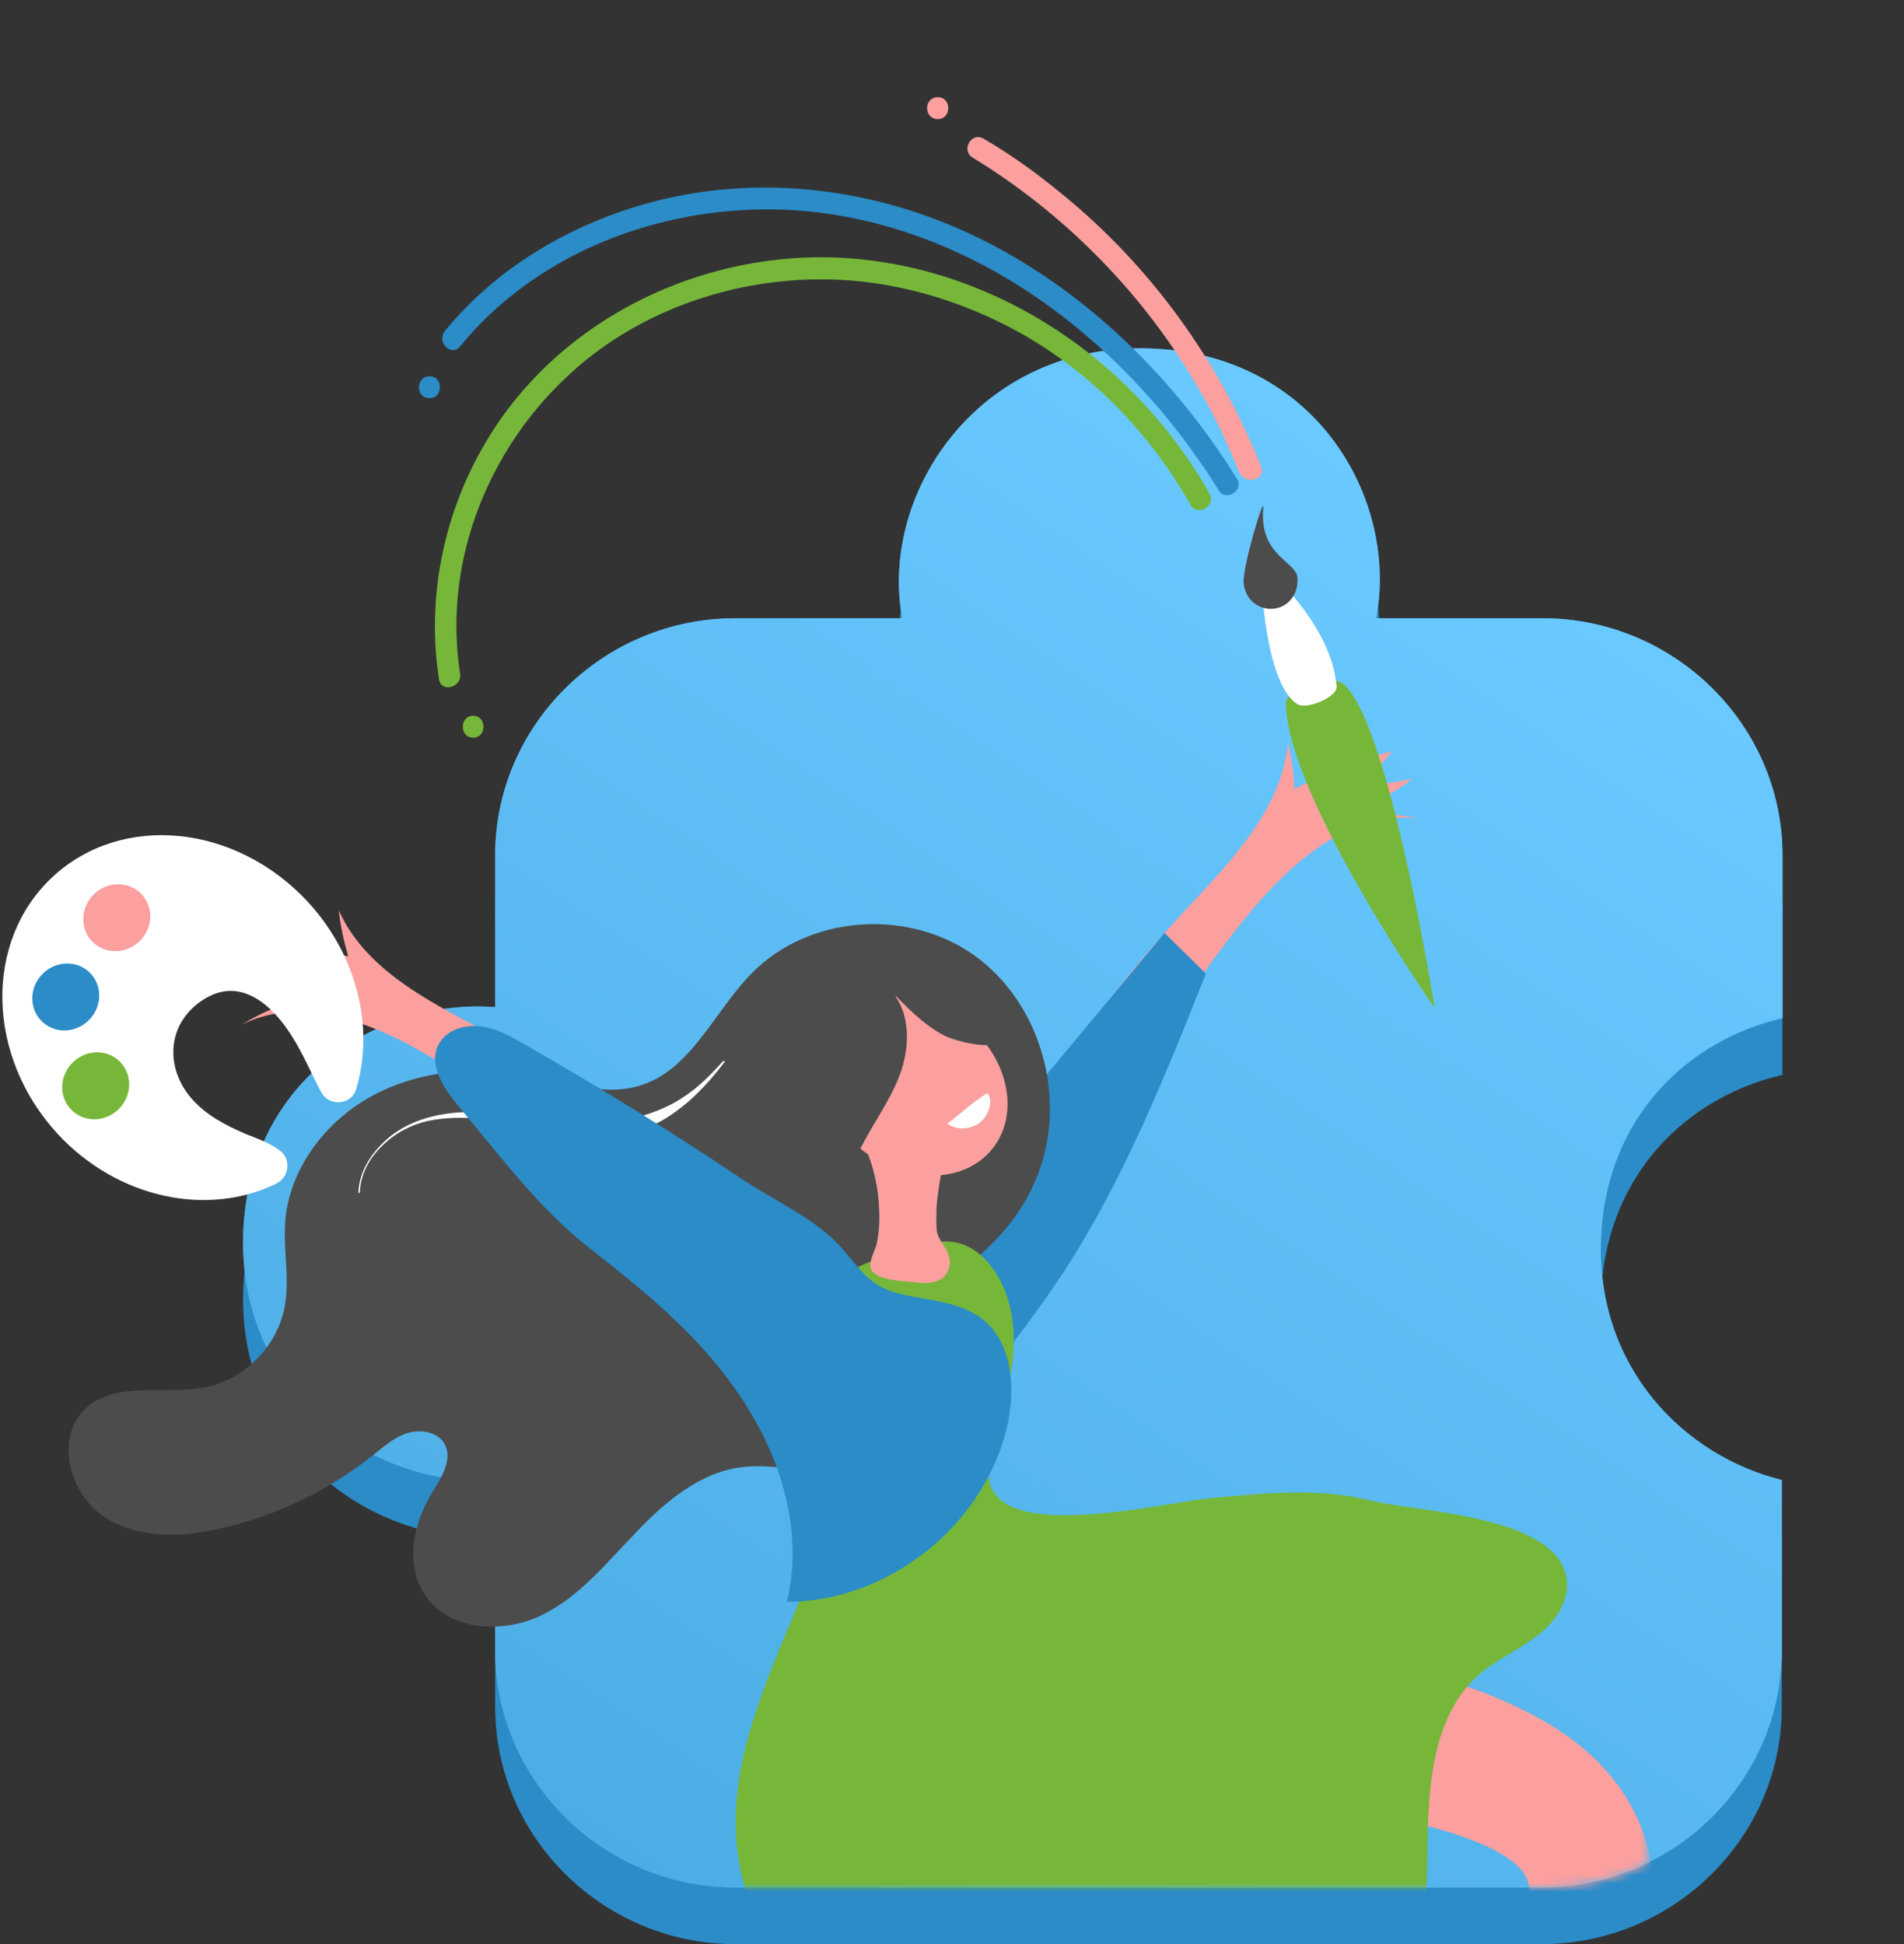
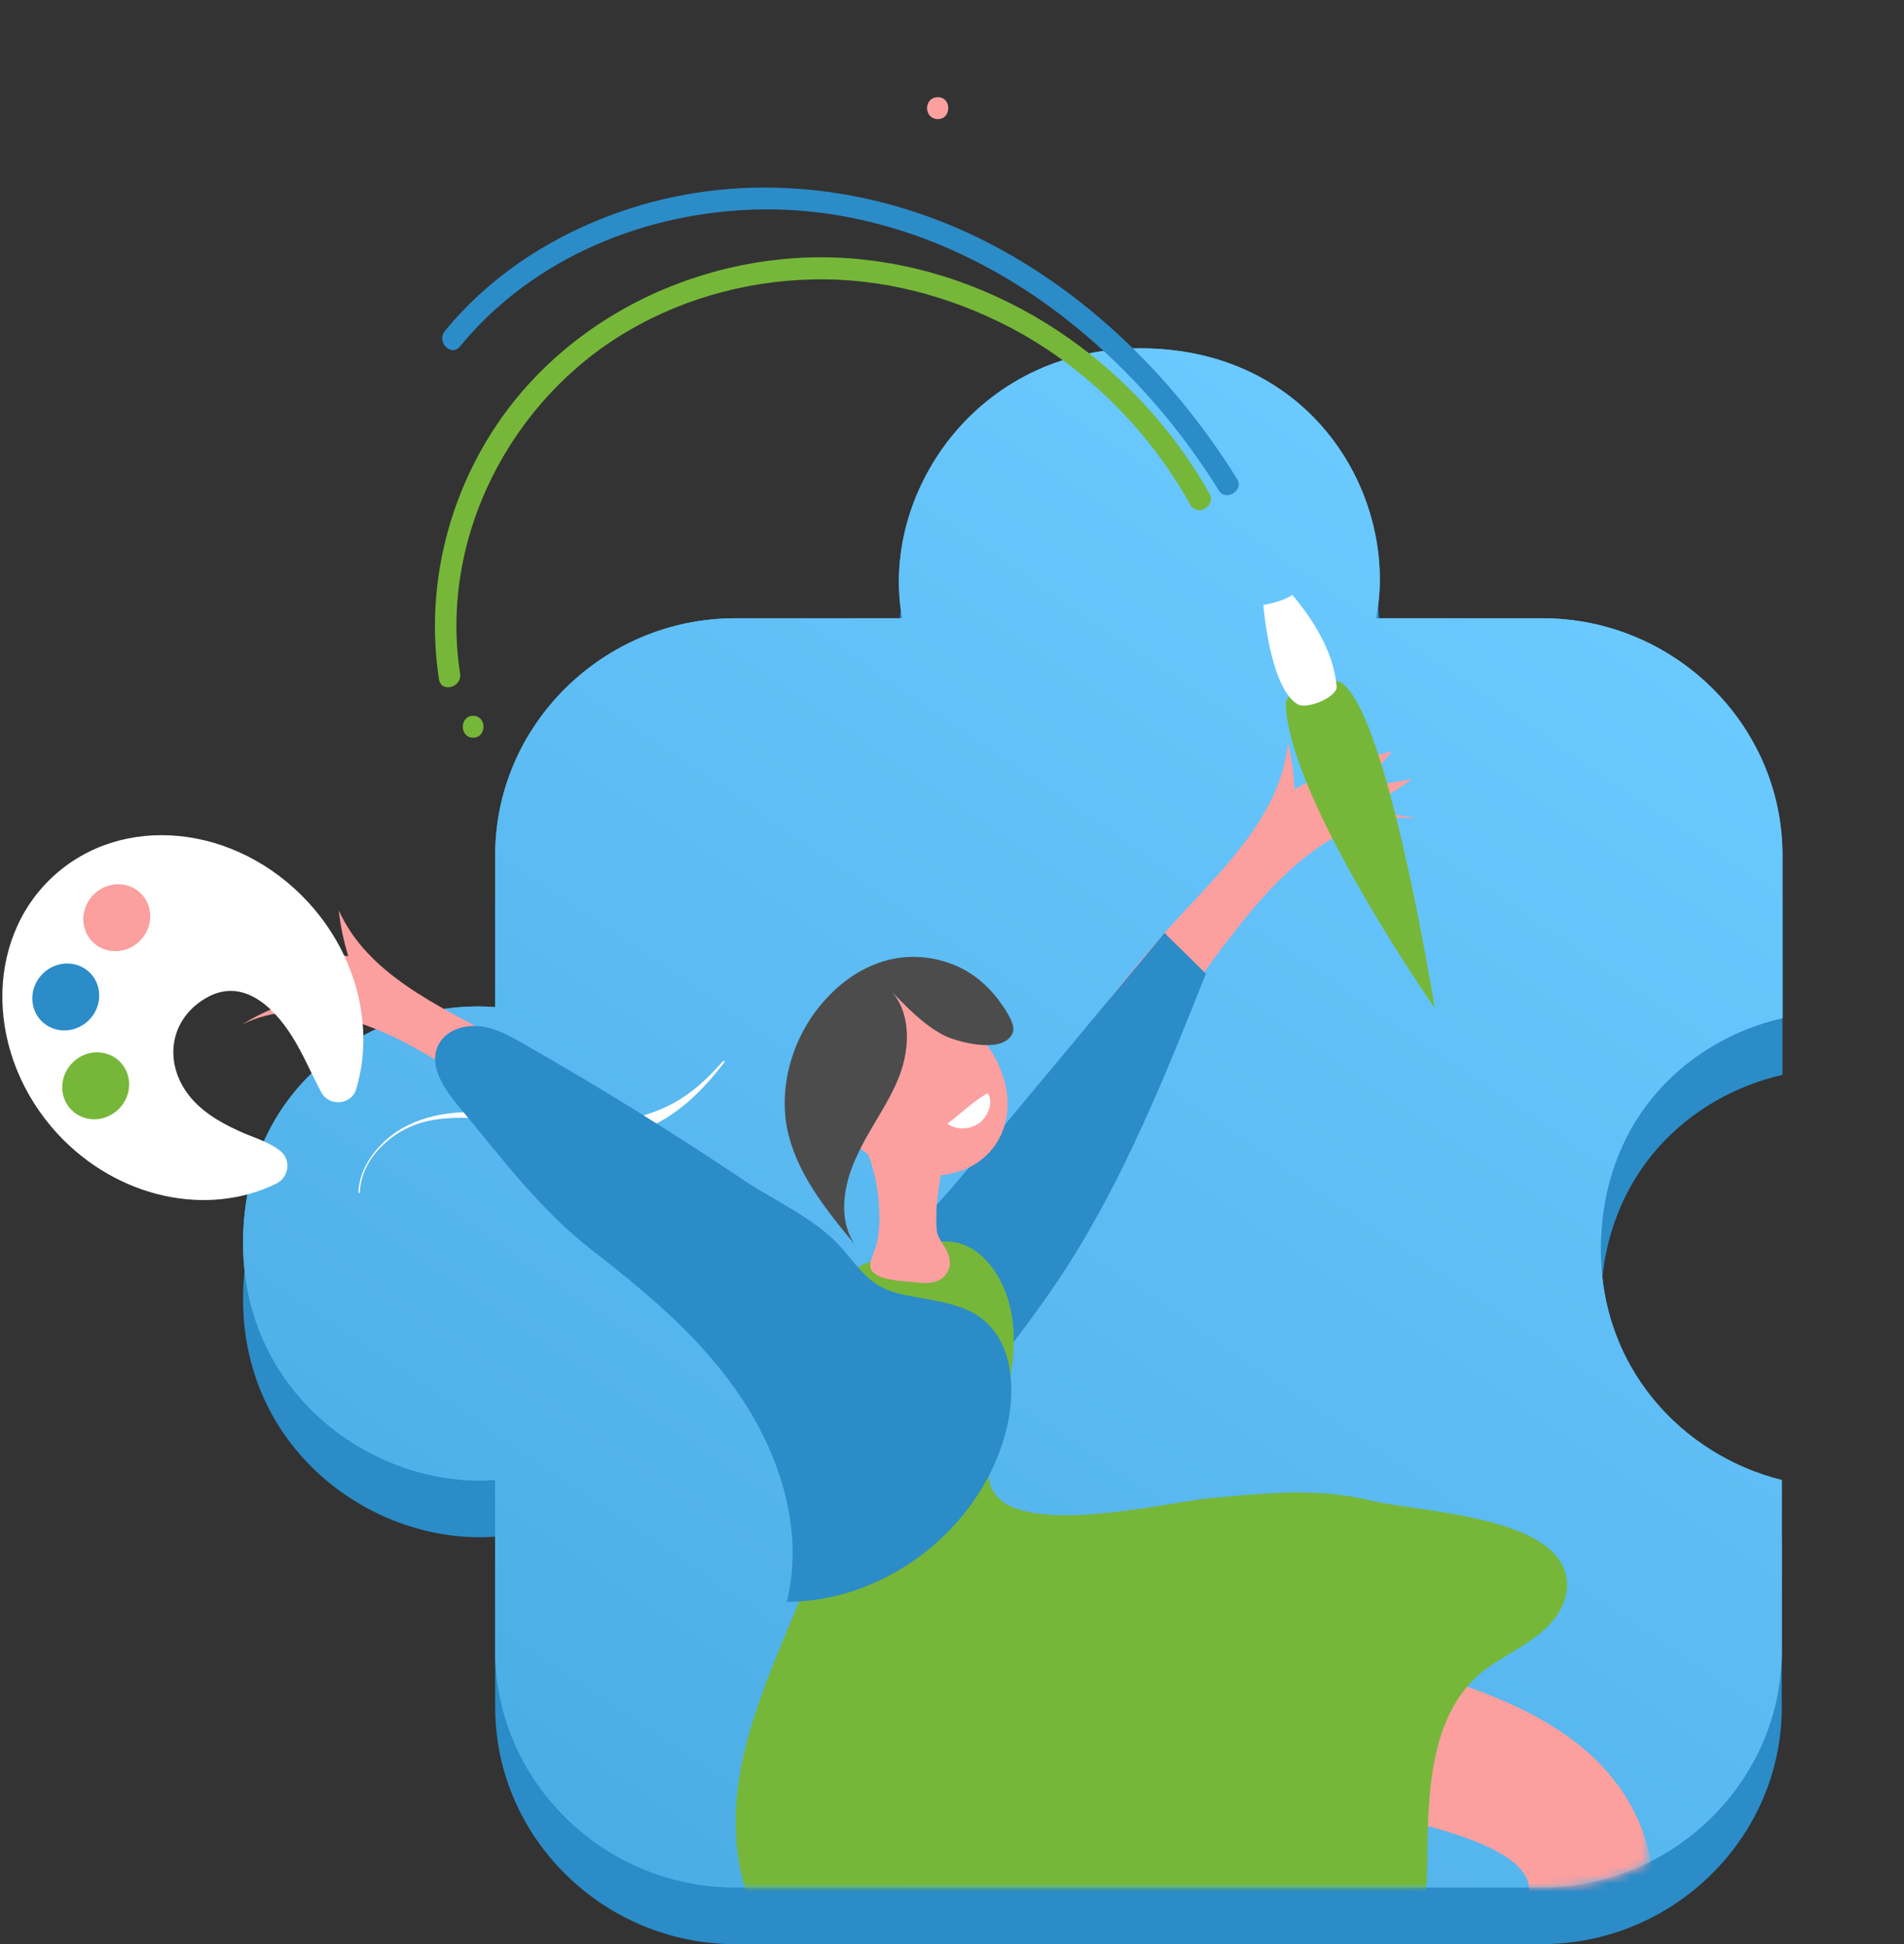
<svg xmlns="http://www.w3.org/2000/svg" width="235" height="240" viewBox="0 0 235 240" fill="none">
  <rect x="0" y="0" width="235" height="240" fill="#333333" stroke="none" />
  <path d="M220 132.687V112.55C220 96.491 206.645 83.321 190.361 83.321H169.855C172.612 68.792 162.531 50.609 141.766 50.014C121.088 49.42 108.767 67.433 111.265 82.811C111.265 82.981 111.352 83.151 111.352 83.321H90.759C74.475 83.321 61.12 96.491 61.12 112.55V131.328C46.99 130.223 30.619 140.079 30.016 159.367C29.413 178.824 46.042 190.804 61.12 189.7V210.771C61.12 226.83 74.475 240 90.759 240H190.275C206.559 240 219.914 226.83 219.914 210.771V189.7C207.851 186.726 197.081 175.85 197.598 160.131C198.115 144.752 208.541 135.321 220 132.687Z" fill="#2B8CC8" />
  <path d="M220 125.687V105.55C220 89.491 206.645 76.321 190.361 76.321H169.855C172.612 61.792 162.531 43.609 141.766 43.014C121.088 42.42 108.767 60.432 111.265 75.811C111.265 75.981 111.352 76.151 111.352 76.321H90.759C74.475 76.321 61.12 89.491 61.12 105.55V124.328C46.99 123.223 30.619 133.079 30.016 152.367C29.413 171.824 46.042 183.804 61.12 182.7V203.771C61.12 219.83 74.475 233 90.759 233H190.275C206.559 233 219.914 219.83 219.914 203.771V182.7C207.851 179.726 197.081 168.85 197.598 153.131C198.115 137.752 208.541 128.321 220 125.687Z" fill="#4AABE3" />
  <path d="M220 125.687V105.55C220 89.491 206.645 76.321 190.361 76.321H169.855C172.612 61.792 162.531 43.609 141.766 43.014C121.088 42.42 108.767 60.432 111.265 75.811C111.265 75.981 111.352 76.151 111.352 76.321H90.759C74.475 76.321 61.12 89.491 61.12 105.55V124.328C46.99 123.223 30.619 133.079 30.016 152.367C29.413 171.824 46.042 183.804 61.12 182.7V203.771C61.12 219.83 74.475 233 90.759 233H190.275C206.559 233 219.914 219.83 219.914 203.771V182.7C207.851 179.726 197.081 168.85 197.598 153.131C198.115 137.752 208.541 128.321 220 125.687Z" fill="url(#paint0_linear_747_17406)" />
  <mask id="mask0_747_17406" style="mask-type:luminance" maskUnits="userSpaceOnUse" x="-4" y="77" width="208" height="156">
    <path d="M203.425 77.481H-3.447V232.515L99.298 232.999H188.474H190.84C195.025 232.999 199.158 232.065 202.936 230.264L203.425 230.031V77.481Z" fill="white" />
  </mask>
  <g mask="url(#mask0_747_17406)">
    <path d="M113.972 157.623C123.562 142.062 133.243 126.501 145.612 113.099C151.438 106.803 158.161 100.236 158.967 91.691C159.415 93.58 159.684 95.559 159.774 97.448C163.449 95.289 167.572 93.67 171.785 92.771C170.082 95.109 167.662 96.818 164.883 97.718C168.02 97.178 171.157 96.728 174.294 96.189C171.606 98.168 168.558 99.787 165.242 100.776C168.468 100.236 171.785 100.326 175.011 101.046C166.496 99.967 159.057 106.713 153.679 113.369C149.825 118.136 146.239 123.173 143.102 128.48C139.965 133.607 137.187 138.914 134.139 144.131C128.851 153.035 122.756 161.4 115.944 169.136L113.972 157.623Z" fill="#FB9F9F" />
    <path d="M143.73 115.168C145.433 116.877 147.136 118.496 148.839 120.205C143.819 132.798 138.71 145.57 131.36 156.903C128.313 161.581 124.817 166.078 121.411 170.485C120.336 171.925 119.081 173.454 117.378 174.083C114.061 175.432 110.117 172.914 108.683 169.586C104.112 159.242 113.075 152.046 118.991 144.85C127.237 135.046 135.483 125.062 143.73 115.168Z" fill="#2B8CC8" />
    <path d="M155.919 199.808C162.91 201.247 169.812 204.665 176.982 206.824C184.063 209.073 191.234 211.861 196.612 216.898C202.079 222.025 205.396 229.85 203.334 237.046C201.542 243.252 196.253 247.66 191.503 251.977C181.822 260.972 169.632 272.575 173.487 287.057C172.77 287.416 171.873 287.147 171.335 286.517C170.798 285.977 170.529 285.168 170.26 284.448C169.095 280.85 167.84 277.163 166.675 273.565C164.703 267.628 167.84 269.967 170.887 266.549C180.119 256.115 188.455 238.845 188.724 233.358C189.083 223.824 147.224 221.036 138.978 219.506C135.841 218.877 132.256 218.067 130.642 215.279C128.312 211.231 131.628 206.104 135.482 203.496C142.474 198.729 149.196 198.369 155.919 199.808Z" fill="#FB9F9F" />
-     <path d="M109.49 204.754C104.829 213.839 106.174 224.992 110.297 234.346C114.42 243.701 121.142 251.616 127.417 259.622C131.002 264.209 134.408 268.886 135.753 274.643C137.635 282.828 133.243 290.204 131.719 298.029C130.195 305.585 129.747 313.59 125.893 320.516C124.907 322.315 123.652 324.024 123.114 326.092C122.128 330.23 127.327 336.976 131.002 338.595C131.629 338.865 132.346 338.865 133.064 338.955C133.422 339.045 133.691 339.045 134.049 338.955C134.408 338.865 134.677 338.505 134.587 338.235C134.587 338.055 134.408 337.876 134.318 337.786C130.912 333.468 128.223 326.632 130.285 321.145C133.153 313.32 137.635 306.124 141.579 298.928C147.584 287.775 153.052 275.362 150.99 262.77C148.301 246.13 133.422 233.807 129.568 217.436L109.49 204.754Z" fill="#FB9F9F" />
-     <path d="M103.216 181.009C106.353 180.2 108.863 177.411 109.759 174.353C110.924 170.396 108.863 166.258 110.745 162.39C111.82 160.142 114.061 158.343 116.392 157.443C117.467 156.993 118.274 156.904 119.35 156.184C120.515 155.374 121.59 154.385 122.576 153.396C125.445 150.517 127.685 146.919 128.761 142.962C131.36 133.697 127.685 122.814 119.618 117.507C111.552 112.2 99.899 113.099 92.998 119.935C88.157 124.703 85.379 132.168 78.836 134.057C74.623 135.316 70.231 133.697 66.018 132.888C59.385 131.538 52.215 131.988 46.209 135.136C40.204 138.284 35.543 144.401 35.184 151.147C35.005 154.475 35.722 157.803 35.184 161.041C34.378 166.078 30.165 170.396 25.146 171.295C20.305 172.195 14.479 170.486 10.715 173.724C6.771 177.142 8.384 184.157 12.687 187.126C16.989 190.094 22.726 189.824 27.745 188.565C34.468 186.946 40.742 183.888 46.12 179.57C47.464 178.491 48.809 177.322 50.422 176.872C52.035 176.422 54.097 176.782 54.904 178.311C55.89 180.2 54.456 182.448 53.29 184.337C50.96 188.115 49.974 193.242 52.484 196.93C55.441 201.337 61.985 201.697 66.735 199.448C71.486 197.2 74.892 192.882 78.567 189.105C82.152 185.327 86.544 181.639 91.743 181.099C95.597 180.65 99.541 181.999 103.216 181.009Z" fill="#4C4C4C" />
    <path d="M102.857 126.411C106.263 122.004 113.434 121.824 118.901 126.052C124.369 130.279 125.982 137.295 122.576 141.702C119.17 146.11 112 146.29 106.532 142.062C101.064 137.835 99.451 130.819 102.857 126.411Z" fill="#FB9F9F" />
    <path d="M116.571 127.849C113.972 126.5 111.91 124.342 109.849 122.183C112.448 124.881 112.358 129.289 111.014 132.797C109.669 136.305 107.249 139.363 105.726 142.781C104.112 146.199 103.395 150.426 105.457 153.574C101.871 149.257 98.196 144.67 97.121 139.183C96.135 133.786 97.927 127.939 101.513 123.802C103.664 121.283 106.443 119.304 109.669 118.495C112.896 117.685 116.392 118.225 119.26 119.844C120.784 120.744 122.039 121.913 123.114 123.262C123.742 124.162 125.445 126.32 124.997 127.49C123.921 130.188 118.274 128.659 116.571 127.849Z" fill="#4C4C4C" />
    <path d="M137.993 274.554C129.926 282.379 118.274 283.459 107.608 285.707C110.745 279.591 110.297 272.035 107.966 265.469C105.725 258.903 101.781 253.056 98.286 247.12C94.79 241.183 91.653 234.797 90.936 227.871C89.95 217.887 94.252 208.263 98.106 198.998C101.961 189.734 105.456 179.57 102.767 169.855C101.961 166.797 100.526 163.649 101.602 160.681C102.767 157.353 106.622 155.914 110.028 154.834C113.702 153.665 117.377 152.046 120.694 154.654C123.652 156.993 124.996 161.041 125.086 164.638C125.265 169.136 123.921 173.453 122.755 177.861C122.397 179.3 121.949 180.829 122.038 182.268C122.128 183.707 122.845 184.697 123.921 185.506C129.388 189.104 144.984 185.326 149.197 184.967C155.92 184.337 162.642 183.617 169.185 185.236C174.922 186.676 192.579 187.035 193.386 195.131C193.655 197.919 191.773 200.437 189.532 202.057C187.291 203.765 184.781 204.845 182.63 206.644C176.714 211.771 176.266 220.676 176.176 228.501C176.087 236.326 175.639 245.231 169.723 250.358C165.689 253.866 159.953 254.676 155.292 257.194C148.48 260.882 144.178 267.808 138.979 273.564C138.62 273.834 138.352 274.194 137.993 274.554Z" fill="#76B739" />
    <path d="M122.219 180.109C121.86 180.289 121.591 180.469 121.233 180.559C119.44 181.369 117.558 181.998 115.586 182.448C113.614 182.898 111.642 183.257 109.58 183.437C107.608 183.617 105.637 183.707 103.665 183.707C103.485 183.707 103.217 183.707 103.037 183.707C103.934 179.12 104.023 174.443 102.768 169.945C101.962 166.887 100.527 163.739 101.603 160.771C102.768 157.443 106.622 156.004 110.029 154.924C113.703 153.755 117.378 152.136 120.695 154.744C123.653 157.083 124.997 161.131 125.087 164.728C125.266 169.226 123.922 173.543 122.756 177.951C122.577 178.58 122.398 179.39 122.219 180.109Z" fill="#76B739" />
    <path d="M116.661 143.5C116.213 143.41 115.586 148.627 115.586 149.167C115.586 150.157 115.496 151.326 115.675 152.225C115.944 153.125 116.572 153.754 116.93 154.564C117.199 155.194 117.378 156.003 117.109 156.633C116.571 158.252 114.868 158.522 113.434 158.342C111.911 158.162 108.953 158.162 107.787 157.082C106.802 156.183 108.056 154.474 108.236 153.395C108.505 152.045 108.594 150.606 108.505 149.257C108.415 146.559 107.788 143.86 106.712 141.432C106.802 141.432 116.661 143.5 116.661 143.5Z" fill="#FB9F9F" />
    <path d="M89.502 130.998C88.157 132.797 86.723 134.416 85.02 135.945C83.317 137.384 81.435 138.733 79.194 139.453C76.953 140.173 74.623 140.263 72.382 140.173C70.141 139.993 67.9 139.633 65.749 139.183C63.598 138.733 61.447 138.374 59.296 138.104C57.144 137.924 54.993 137.924 52.842 138.374C50.781 138.823 48.719 139.903 47.195 141.432C45.582 142.961 44.506 144.94 44.417 147.189C44.417 147.189 44.417 147.278 44.327 147.278C44.327 147.278 44.237 147.278 44.237 147.189C44.327 144.94 45.492 142.871 47.016 141.342C48.54 139.723 50.512 138.644 52.663 138.014C54.814 137.384 57.055 137.204 59.296 137.294C61.536 137.384 63.688 137.654 65.928 137.924C68.08 138.194 70.231 138.464 72.382 138.554C74.533 138.644 76.595 138.464 78.656 137.924C80.628 137.384 82.69 136.575 84.393 135.405C86.185 134.236 87.799 132.617 89.233 130.998H89.323C89.502 130.998 89.502 130.998 89.502 130.998Z" fill="white" />
    <path d="M116.93 138.733C118.095 139.542 119.708 139.452 120.873 138.643C121.859 137.923 122.756 135.944 121.859 134.955C120.067 136.034 118.543 137.474 116.93 138.733Z" fill="white" />
    <path d="M105.815 159.781C101.692 153.575 91.563 148.088 86.634 144.4C78.567 138.464 70.32 132.797 61.447 128.12C53.918 124.072 45.313 120.204 41.817 112.379C41.996 114.268 42.445 116.247 42.983 118.046C38.77 117.236 34.378 117.056 30.165 117.686C32.495 119.305 35.453 120.114 38.322 120.024C35.184 120.564 32.047 121.104 28.91 121.733C32.137 122.723 35.543 123.173 38.949 122.993C35.722 123.532 32.585 124.792 29.806 126.501C37.515 122.633 46.747 126.501 54.007 130.998C59.206 134.236 64.225 137.834 68.976 141.702C73.637 145.479 78.029 149.617 82.6 153.485C85.916 156.273 103.036 172.553 107.07 166.977C107.787 165.897 107.787 164.548 107.428 163.289C107.159 162.03 106.622 160.86 105.815 159.781Z" fill="#FB9F9F" />
    <path d="M64.584 128.84C62.881 127.85 61.089 126.861 59.117 126.681C57.145 126.501 54.993 127.221 54.097 129.02C52.842 131.538 54.814 134.417 56.607 136.575C61.716 142.692 66.646 149.348 72.92 154.205C79.374 159.242 85.737 164.459 90.488 171.115C96.045 178.76 99.362 188.565 97.121 197.739C109.759 197.739 121.68 188.115 124.369 175.792C125.355 171.115 124.907 165.628 121.142 162.75C118.633 160.861 115.316 160.591 112.179 159.962C107.608 159.152 106.622 157.263 103.933 154.115C100.885 150.607 95.866 148.358 92.012 145.84C83.049 139.813 73.906 134.147 64.584 128.84Z" fill="#2B8CC8" />
  </g>
  <path d="M6.501 108.244C-2.014 116.159 -1.745 130.371 7.129 139.995C14.568 148.001 25.683 150.249 34.108 146.112C35.722 145.302 35.991 143.053 34.467 141.974C33.391 141.165 31.957 140.625 30.344 139.995C27.834 138.916 25.414 137.657 23.621 135.588C20.215 131.63 20.663 126.053 25.324 123.265C29.806 120.567 33.66 124.165 35.991 127.852C37.425 130.101 38.411 132.53 39.666 134.868C40.651 136.667 43.43 136.397 43.968 134.419C46.209 126.953 44.147 118.048 38.052 111.392C29.089 101.678 15.017 100.329 6.501 108.244Z" fill="white" />
  <path d="M14.553 137.008C16.259 135.42 16.413 132.805 14.899 131.166C13.384 129.527 10.773 129.485 9.067 131.073C7.361 132.66 7.206 135.276 8.721 136.915C10.236 138.554 12.847 138.596 14.553 137.008Z" fill="#76B739" />
  <path d="M10.86 126.041C12.565 124.453 12.72 121.838 11.206 120.199C9.691 118.56 7.08 118.518 5.374 120.106C3.668 121.693 3.513 124.309 5.028 125.948C6.543 127.587 9.154 127.629 10.86 126.041Z" fill="#2B8CC8" />
  <path d="M17.156 116.256C18.862 114.668 19.017 112.053 17.502 110.414C15.988 108.775 13.377 108.733 11.671 110.321C9.965 111.908 9.81 114.524 11.325 116.163C12.84 117.802 15.45 117.844 17.156 116.256Z" fill="#FB9F9F" />
  <path d="M158.699 86.926C158.61 85.037 164.077 83.238 165.601 84.317C171.337 88.275 177.074 124.434 177.074 124.434C177.074 124.434 159.058 98.619 158.699 86.926Z" fill="#76B739" />
  <path d="M155.92 74.695C156.368 79.192 157.533 85.309 160.133 86.928C161.298 87.647 165.062 86.028 164.973 84.769C164.614 80.272 161.836 76.224 159.505 73.436C158.43 74.155 157.175 74.425 155.92 74.695Z" fill="white" />
-   <path d="M153.5 71.996C153.32 70.017 156.099 60.842 155.92 62.731C155.382 68.578 159.953 69.297 160.132 71.276C160.312 73.255 159.057 74.964 157.174 75.144C155.292 75.324 153.679 73.975 153.5 71.996Z" fill="#4C4C4C" />
  <path d="M149.286 60.931C140.143 44.741 123.382 33.228 104.738 31.879C86.812 30.619 68.527 39.434 59.563 55.265C54.634 63.9 52.662 74.064 54.185 83.868C54.454 85.577 57.054 84.857 56.785 83.148C54.185 66.328 63.059 49.328 77.49 40.873C84.84 36.556 93.355 34.397 101.87 34.487C110.385 34.577 118.811 37.096 126.16 41.233C134.855 46.18 142.025 53.556 146.955 62.371C147.852 63.81 150.092 62.461 149.286 60.931Z" fill="#76B739" />
  <path d="M152.691 59.132C144.535 45.999 132.793 34.666 118.631 28.37C104.828 22.253 89.052 21.264 74.89 26.751C67.182 29.719 60.191 34.396 54.902 40.872C53.827 42.222 55.709 44.111 56.785 42.761C65.837 31.698 79.999 26.031 94.072 25.851C108.861 25.671 122.933 31.878 134.048 41.412C140.501 46.899 145.969 53.375 150.451 60.571C151.257 61.92 153.588 60.571 152.691 59.132Z" fill="#2B8CC8" />
-   <path d="M155.651 57.602C150.452 44.56 142.027 32.867 131.092 23.962C128.044 21.444 124.817 19.105 121.411 17.126C119.888 16.227 118.543 18.565 120.067 19.465C131.54 26.481 141.22 36.375 147.943 47.978C149.914 51.306 151.528 54.814 152.962 58.322C153.679 59.941 156.278 59.221 155.651 57.602Z" fill="#FB9F9F" />
  <path d="M115.764 14.698C117.467 14.698 117.467 12 115.764 12C113.972 12 113.972 14.698 115.764 14.698Z" fill="#FB9F9F" />
-   <path d="M53.021 49.148C54.724 49.148 54.724 46.449 53.021 46.449C51.318 46.449 51.228 49.148 53.021 49.148Z" fill="#2B8CC8" />
  <path d="M58.398 91.064C60.101 91.064 60.101 88.365 58.398 88.365C56.695 88.365 56.695 91.064 58.398 91.064Z" fill="#76B739" />
  <defs>
    <linearGradient id="paint0_linear_747_17406" x1="202.781" y1="79.5" x2="85.361" y2="252.808" gradientUnits="userSpaceOnUse">
      <stop stop-color="#6AC9FF" />
      <stop offset="1" stop-color="#4AABE3" />
    </linearGradient>
  </defs>
</svg>